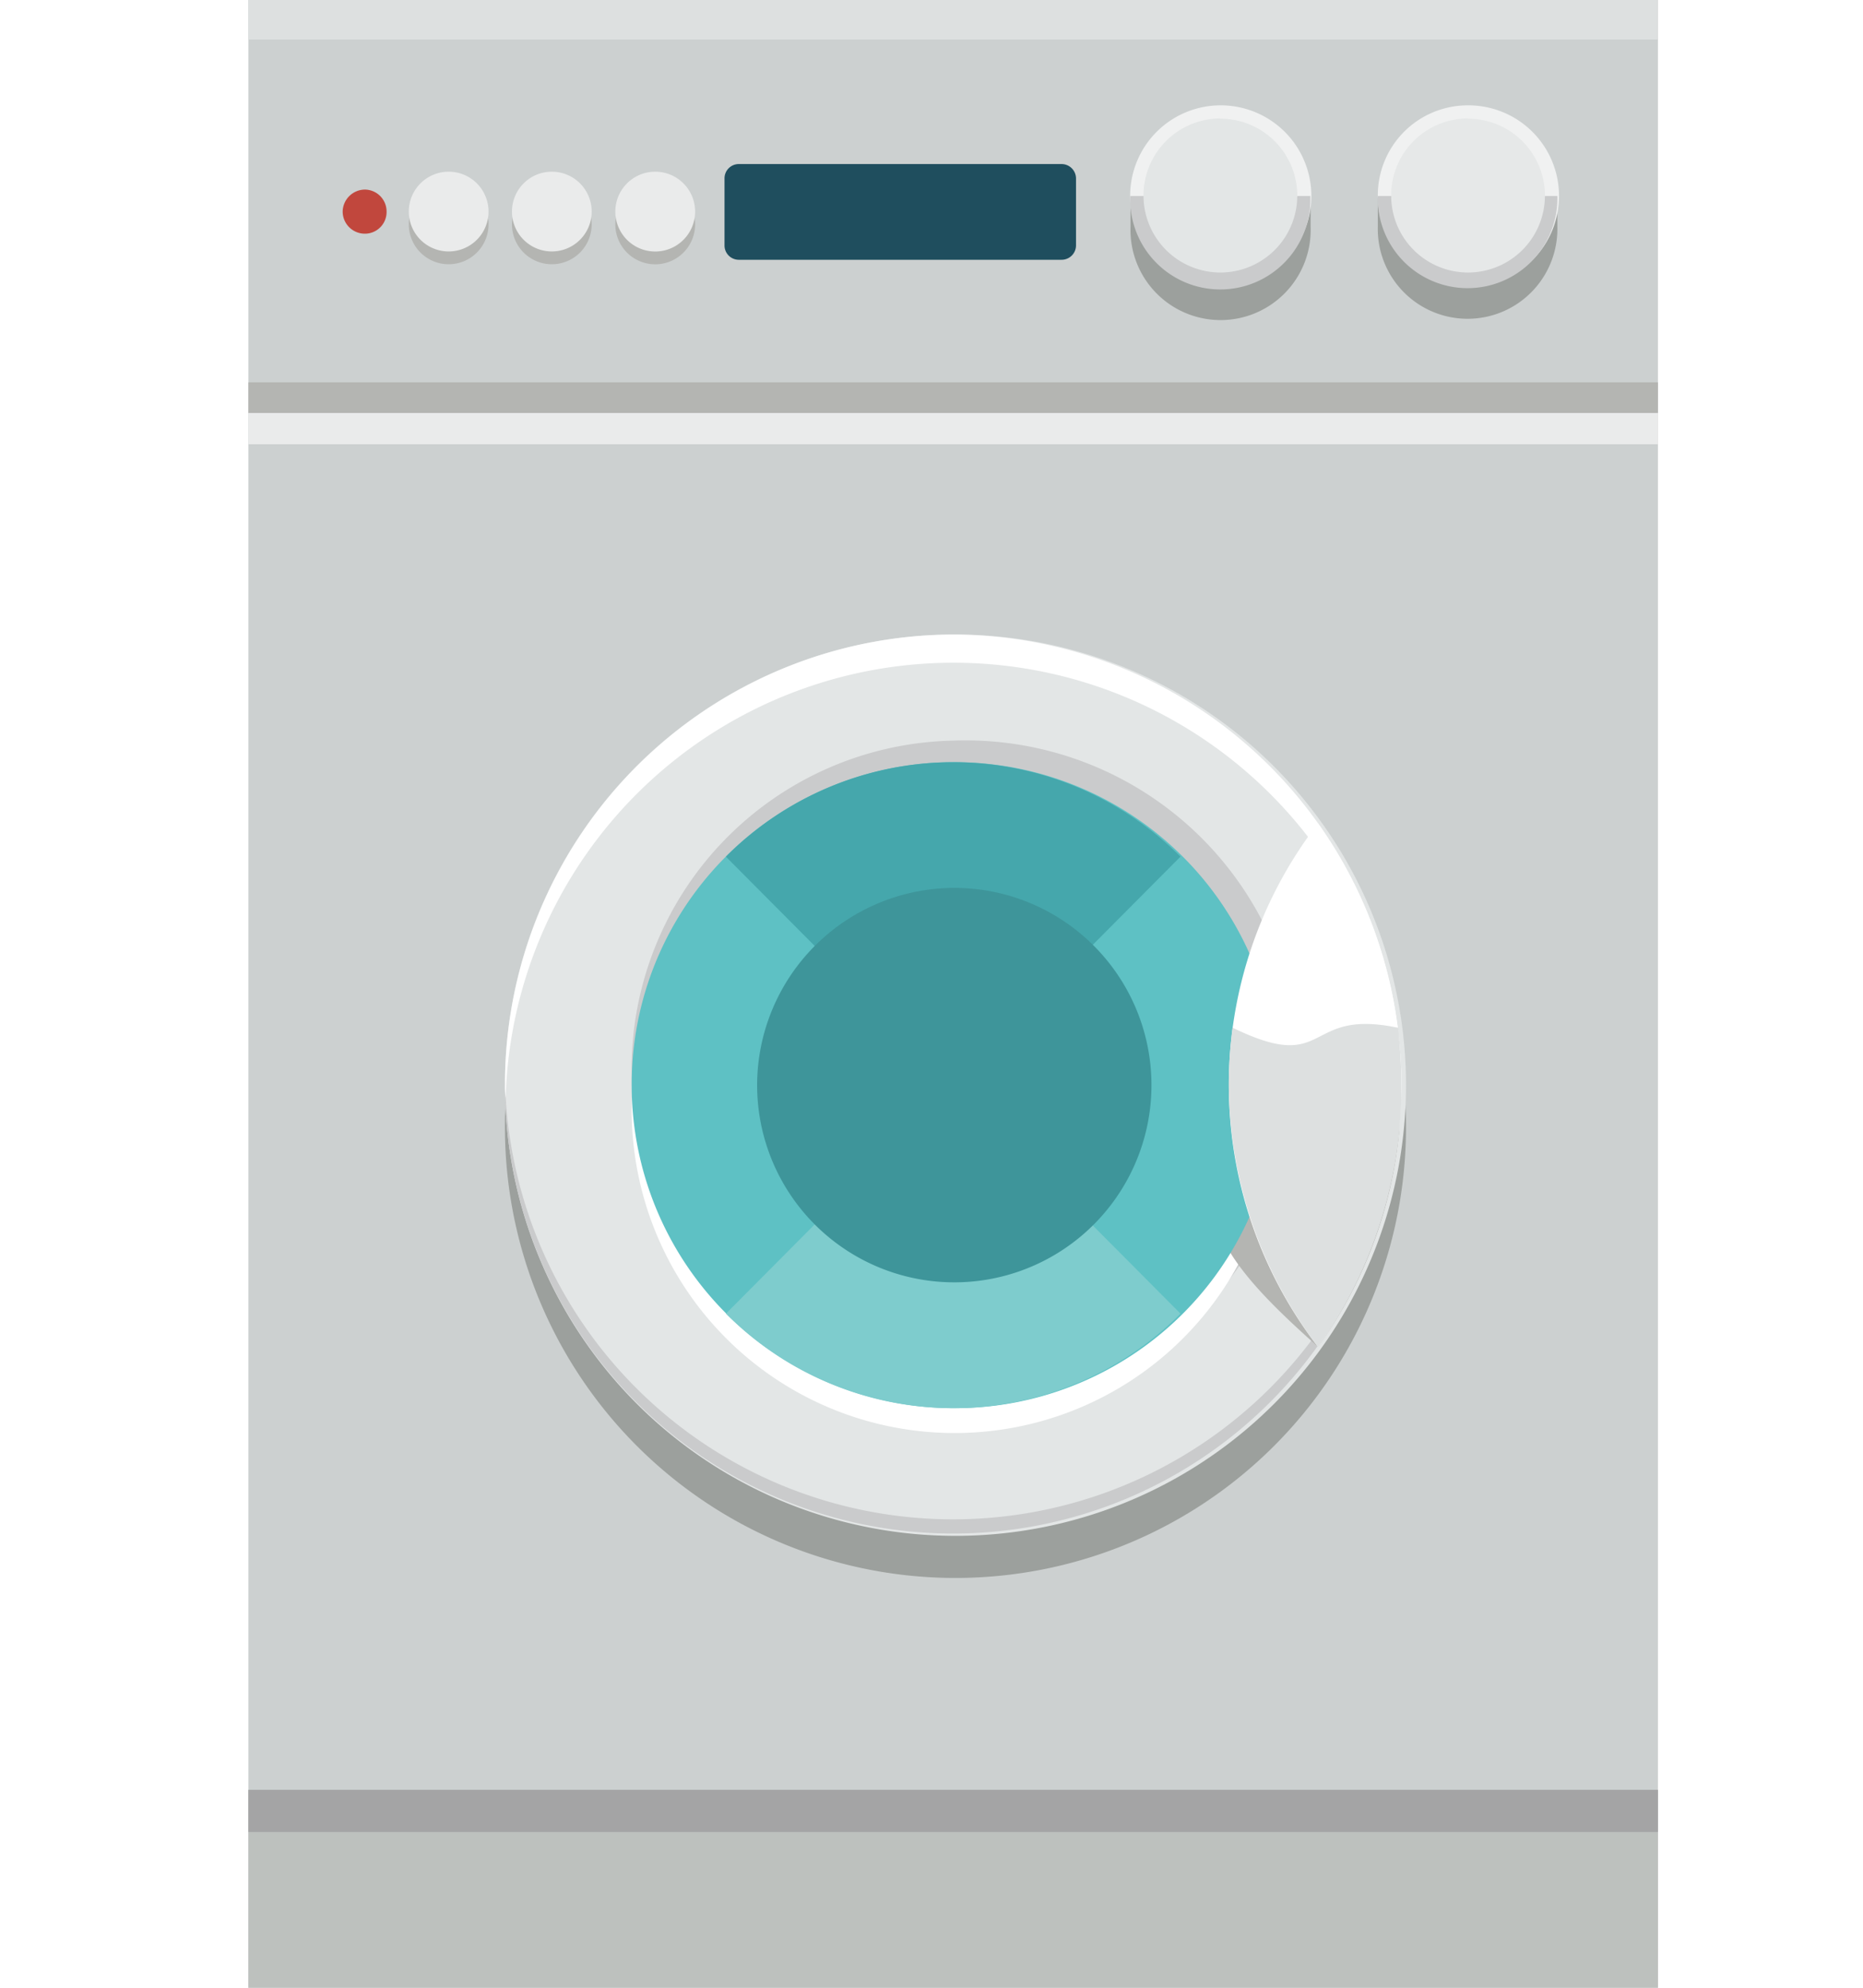
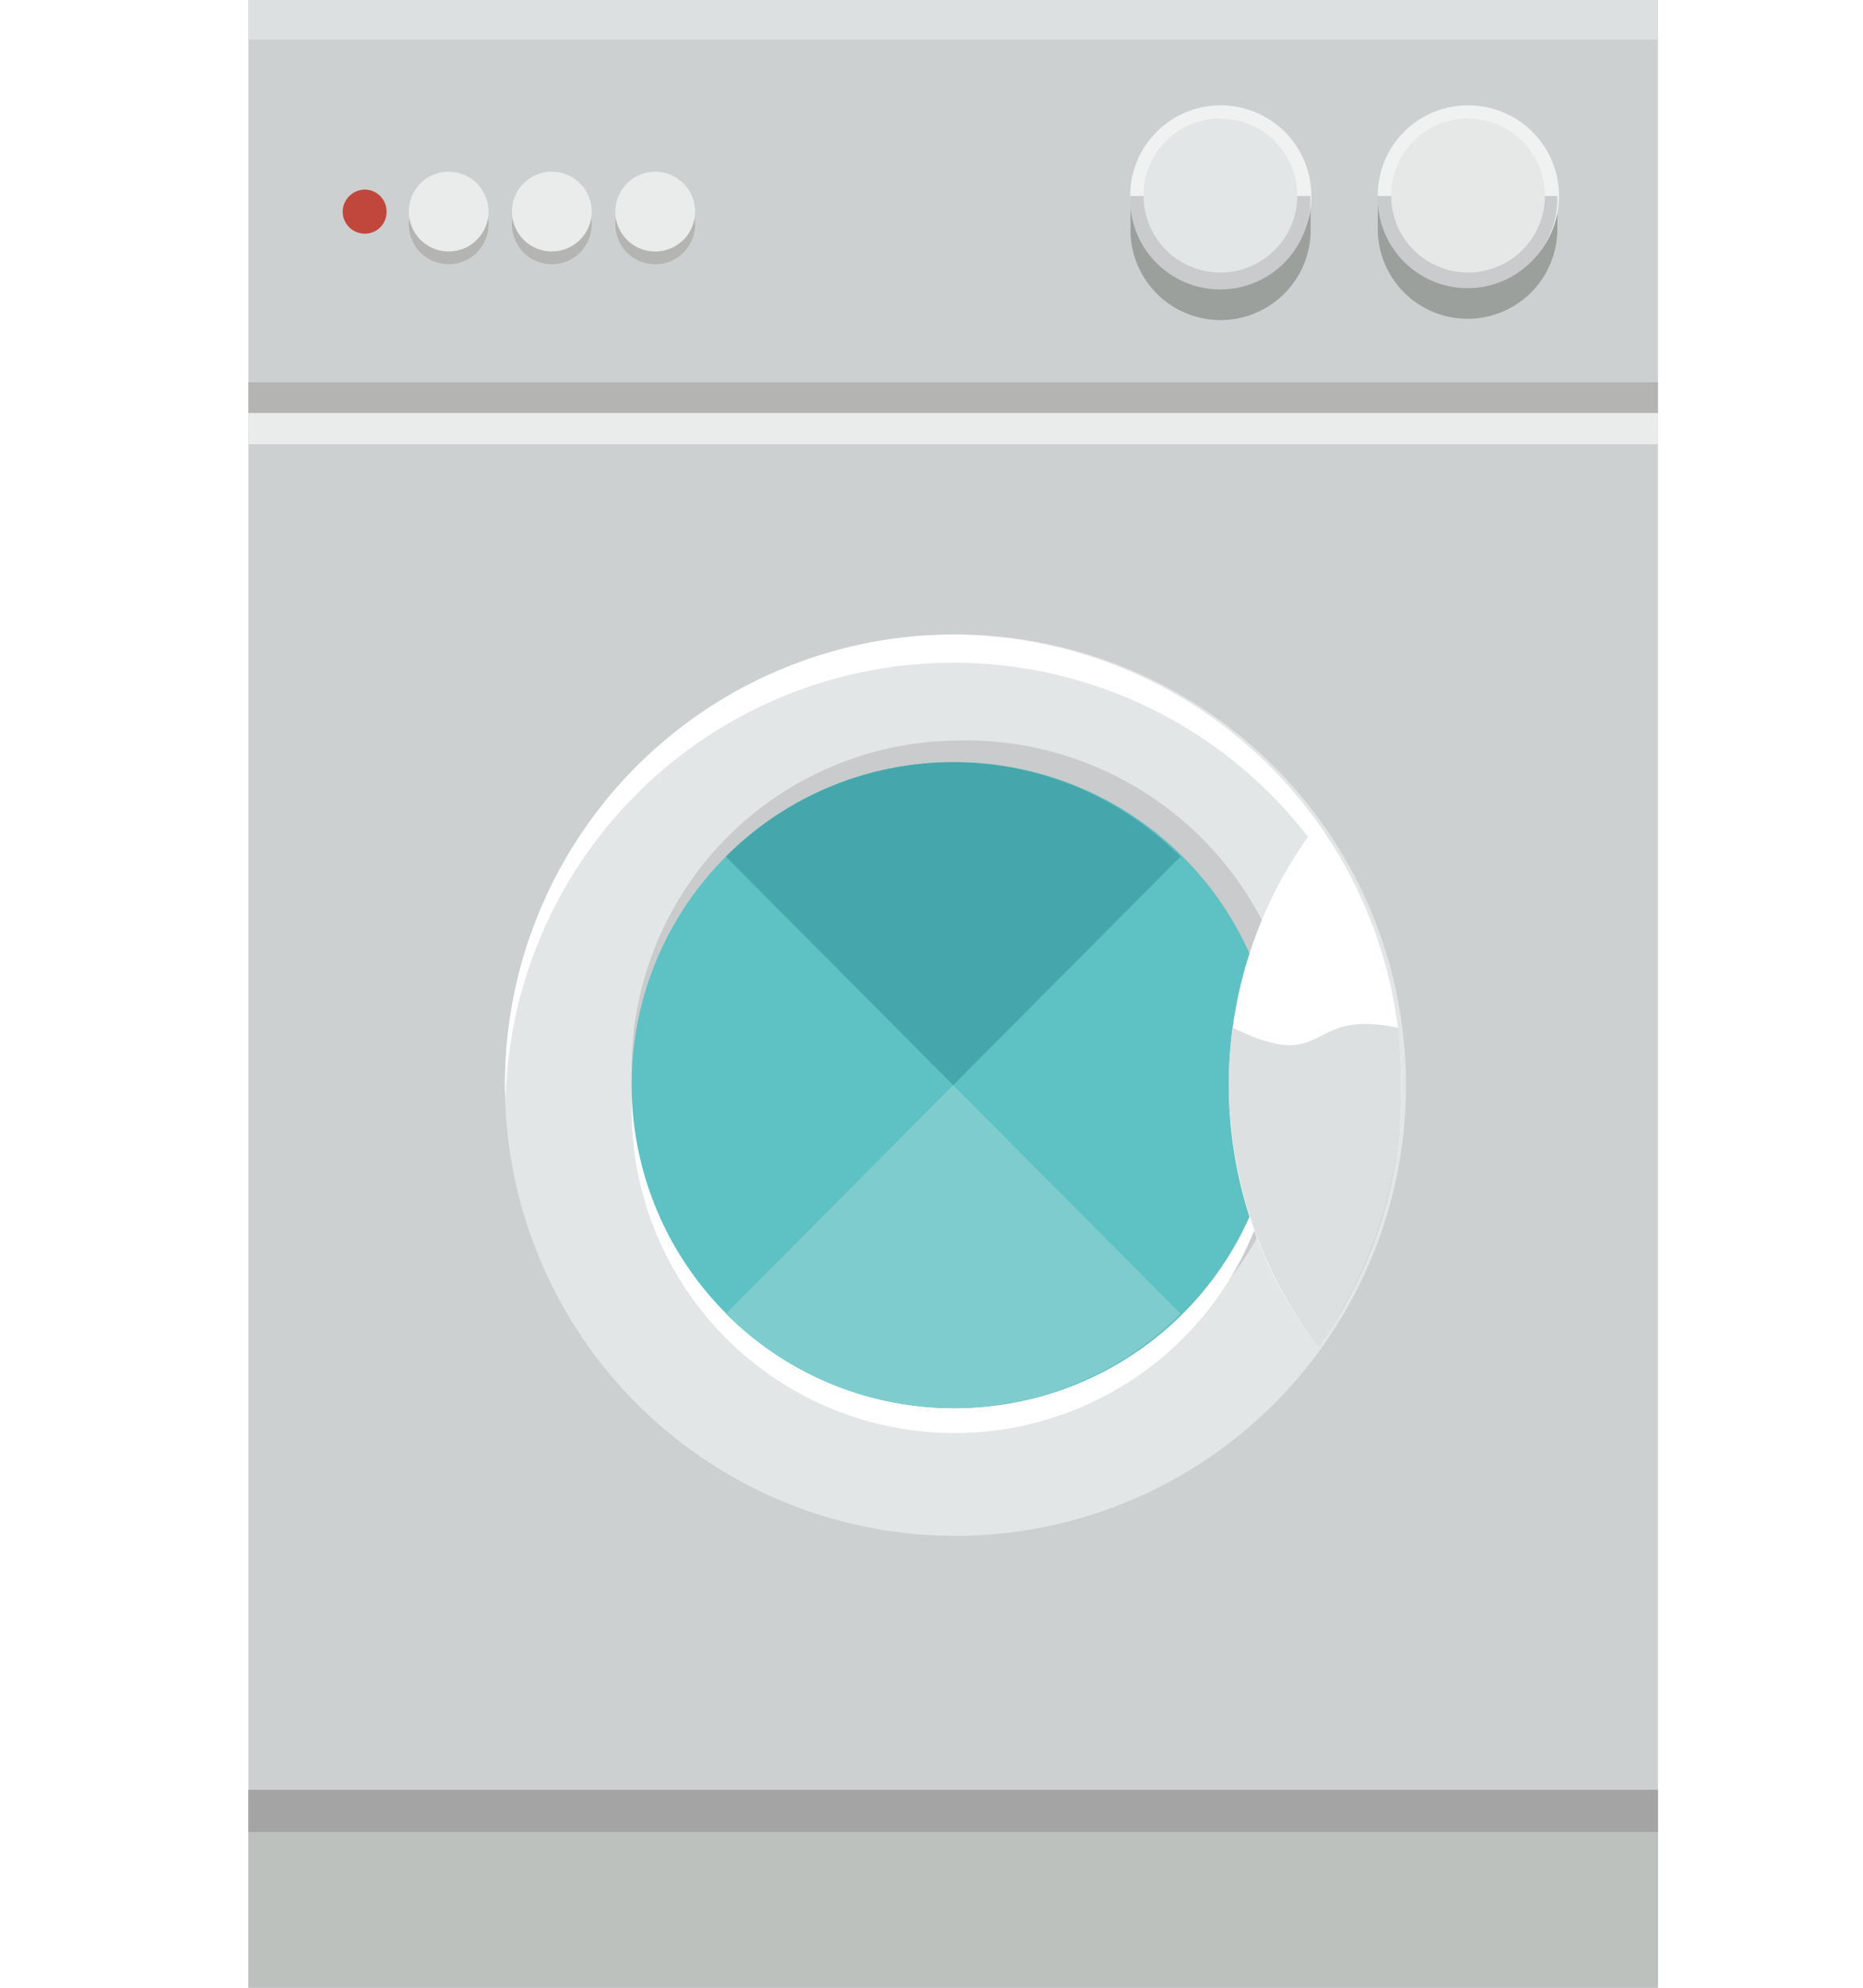
<svg xmlns="http://www.w3.org/2000/svg" width="30" height="32" viewBox="0 0 30 32">
  <defs>
    <clipPath id="clip-path">
      <rect id="長方形_2891" data-name="長方形 2891" width="22.698" height="32" fill="none" />
    </clipPath>
  </defs>
  <g id="グループ_7137" data-name="グループ 7137" transform="translate(-457 -2074)">
    <rect id="長方形_2693" data-name="長方形 2693" width="30" height="32" transform="translate(457 2074)" fill="#fff" />
    <g id="グループ_7553" data-name="グループ 7553" transform="translate(461 2074)">
      <rect id="長方形_2885" data-name="長方形 2885" width="22.698" height="32" fill="#ccd0d0" />
      <g id="グループ_7552" data-name="グループ 7552">
        <g id="グループ_7551" data-name="グループ 7551" clip-path="url(#clip-path)">
-           <path id="パス_574" data-name="パス 574" d="M23.991,44.226a7.255,7.255,0,1,1-7.217,7.255,7.234,7.234,0,0,1,7.217-7.255" transform="translate(-12.643 -33.333)" fill="#9ca09d" fill-rule="evenodd" />
          <rect id="長方形_2886" data-name="長方形 2886" width="22.698" height="0.494" transform="translate(0 6.155)" fill="#b4b5b2" />
          <rect id="長方形_2887" data-name="長方形 2887" width="22.698" height="3.186" transform="translate(0 28.814)" fill="#bdc1be" />
          <rect id="長方形_2888" data-name="長方形 2888" width="22.698" height="0.679" transform="translate(0 28.814)" fill="#a4a4a5" />
          <path id="パス_575" data-name="パス 575" d="M23.991,41.472a7.255,7.255,0,1,1-7.217,7.255,7.235,7.235,0,0,1,7.217-7.255" transform="translate(-12.643 -31.257)" fill="#e3e6e6" fill-rule="evenodd" />
          <path id="パス_576" data-name="パス 576" d="M30.234,48.4a5.378,5.378,0,1,1-5.177,5.385A5.286,5.286,0,0,1,30.234,48.4" transform="translate(-18.885 -36.477)" fill="#cacbcc" fill-rule="evenodd" />
-           <path id="パス_577" data-name="パス 577" d="M31.209,70.343v.144a7.217,7.217,0,1,1-14.435,0v-.144a7.218,7.218,0,0,0,14.435,0" transform="translate(-12.643 -53.017)" fill="#cacbcc" fill-rule="evenodd" />
          <path id="パス_578" data-name="パス 578" d="M30.234,51.443a5.2,5.2,0,1,1-5.177,5.2,5.19,5.19,0,0,1,5.177-5.2" transform="translate(-18.885 -38.773)" fill="#fff" fill-rule="evenodd" />
          <path id="パス_579" data-name="パス 579" d="M23.991,41.472a7.235,7.235,0,0,1,7.218,7.255v.206a7.215,7.215,0,0,0-14.424,0,1.338,1.338,0,0,1-.01-.206,7.241,7.241,0,0,1,7.217-7.255" transform="translate(-12.643 -31.257)" fill="#fff" fill-rule="evenodd" />
-           <path id="パス_580" data-name="パス 580" d="M65.686,73.764a7.071,7.071,0,0,1-1.312,3.514c-1.527-1.357-1.917-1.994-1.794-3.514Z" transform="translate(-47.15 -55.596)" fill="#b4b5b2" fill-rule="evenodd" />
+           <path id="パス_580" data-name="パス 580" d="M65.686,73.764a7.071,7.071,0,0,1-1.312,3.514Z" transform="translate(-47.15 -55.596)" fill="#b4b5b2" fill-rule="evenodd" />
          <path id="パス_581" data-name="パス 581" d="M30.234,49.815a5.2,5.2,0,1,1-5.177,5.2,5.184,5.184,0,0,1,5.177-5.2" transform="translate(-18.885 -37.545)" fill="#5ec1c4" fill-rule="evenodd" />
          <path id="パス_582" data-name="パス 582" d="M34.876,55.016l-3.66-3.679a5.165,5.165,0,0,1,7.32,0Z" transform="translate(-23.527 -37.546)" fill="#45a7ac" fill-rule="evenodd" />
          <path id="パス_583" data-name="パス 583" d="M34.876,70.927l3.661,3.679a5.163,5.163,0,0,1-7.32,0Z" transform="translate(-23.527 -53.458)" fill="#7ecccd" fill-rule="evenodd" />
-           <path id="パス_584" data-name="パス 584" d="M36.416,58.036a3.175,3.175,0,1,1-3.157,3.175,3.18,3.18,0,0,1,3.157-3.175" transform="translate(-25.067 -43.742)" fill="#3e959a" fill-rule="evenodd" />
          <rect id="長方形_2889" data-name="長方形 2889" width="22.698" height="0.637" fill="#dde0e0" />
          <rect id="長方形_2890" data-name="長方形 2890" width="22.698" height="0.503" transform="translate(0 6.649)" fill="#eaebeb" />
          <path id="パス_585" data-name="パス 585" d="M65.535,53.821a7.279,7.279,0,0,1,0,8.426,6.9,6.9,0,0,1,0-8.426" transform="translate(-48.312 -40.565)" fill="#fff" fill-rule="evenodd" />
          <path id="パス_586" data-name="パス 586" d="M66.828,66.988c.031.309.051.617.051.925a7.18,7.18,0,0,1-1.343,4.213A7.036,7.036,0,0,1,64.1,67.913a7.117,7.117,0,0,1,.061-.925c1.579.771,1.138-.318,2.656,0Z" transform="translate(-48.313 -50.444)" fill="#dde0e0" fill-rule="evenodd" />
          <path id="パス_587" data-name="パス 587" d="M75.285,8.929a1.456,1.456,0,0,1,1.19.606.463.463,0,0,1,.256.411v.432a1.446,1.446,0,1,1-2.891,0V9.946a.446.446,0,0,1,.257-.411,1.451,1.451,0,0,1,1.188-.606" transform="translate(-55.653 -6.73)" fill="#9ca09d" fill-rule="evenodd" />
          <path id="パス_588" data-name="パス 588" d="M75.285,6.884A1.459,1.459,0,1,1,73.84,8.343a1.448,1.448,0,0,1,1.445-1.459" transform="translate(-55.653 -5.188)" fill="#f0f1f1" fill-rule="evenodd" />
          <path id="パス_589" data-name="パス 589" d="M76.731,12.809a1.446,1.446,0,1,1-2.891,0Z" transform="translate(-55.653 -9.654)" fill="#cacbcc" fill-rule="evenodd" />
          <path id="パス_590" data-name="パス 590" d="M75.942,7.76A1.238,1.238,0,1,1,74.712,9a1.237,1.237,0,0,1,1.23-1.244" transform="translate(-56.31 -5.849)" fill="#e6e8e8" fill-rule="evenodd" />
          <path id="パス_591" data-name="パス 591" d="M59.1,8.929a1.44,1.44,0,0,1,1.189.606.455.455,0,0,1,.267.411v.432a1.451,1.451,0,1,1-2.9,0V9.946a.454.454,0,0,1,.266-.411A1.436,1.436,0,0,1,59.1,8.929" transform="translate(-43.451 -6.73)" fill="#9ca09d" fill-rule="evenodd" />
          <path id="パス_592" data-name="パス 592" d="M59.1,6.884A1.459,1.459,0,1,1,57.65,8.343,1.456,1.456,0,0,1,59.1,6.884" transform="translate(-43.451 -5.188)" fill="#f0f1f1" fill-rule="evenodd" />
          <path id="パス_593" data-name="パス 593" d="M60.551,12.809a1.451,1.451,0,1,1-2.9,0Z" transform="translate(-43.451 -9.654)" fill="#cacbcc" fill-rule="evenodd" />
          <path id="パス_594" data-name="パス 594" d="M59.752,7.76A1.238,1.238,0,1,1,58.522,9a1.24,1.24,0,0,1,1.23-1.244" transform="translate(-44.108 -5.849)" fill="#e3e6e6" fill-rule="evenodd" />
-           <path id="パス_595" data-name="パス 595" d="M36.559,10.722h-5.2a.23.23,0,0,0-.225.236v1.069a.23.23,0,0,0,.225.236h5.2a.232.232,0,0,0,.235-.236V10.958a.233.233,0,0,0-.235-.236" transform="translate(-23.467 -8.081)" fill="#1f4e5e" fill-rule="evenodd" />
          <path id="パス_596" data-name="パス 596" d="M11.123,12.057a.642.642,0,1,1-.636.648.644.644,0,0,1,.636-.648" transform="translate(-7.904 -9.087)" fill="#b4b5b2" fill-rule="evenodd" />
          <path id="パス_597" data-name="パス 597" d="M11.123,11.222a.642.642,0,1,1-.636.637.642.642,0,0,1,.636-.637" transform="translate(-7.904 -8.458)" fill="#eaebeb" fill-rule="evenodd" />
          <path id="パス_598" data-name="パス 598" d="M17.866,12.057a.642.642,0,1,1-.636.648.644.644,0,0,1,.636-.648" transform="translate(-12.986 -9.087)" fill="#b4b5b2" fill-rule="evenodd" />
          <path id="パス_599" data-name="パス 599" d="M17.866,11.222a.642.642,0,1,1-.636.637.642.642,0,0,1,.636-.637" transform="translate(-12.986 -8.458)" fill="#eaebeb" fill-rule="evenodd" />
          <path id="パス_600" data-name="パス 600" d="M24.653,12.057a.642.642,0,1,1,0,1.285.642.642,0,0,1,0-1.285" transform="translate(-18.102 -9.087)" fill="#b4b5b2" fill-rule="evenodd" />
          <path id="パス_601" data-name="パス 601" d="M24.653,11.222a.642.642,0,1,1,0,1.285.642.642,0,0,1,0-1.285" transform="translate(-18.102 -8.458)" fill="#eaebeb" fill-rule="evenodd" />
          <path id="パス_602" data-name="パス 602" d="M6.521,12.39a.353.353,0,0,1,.349.35.349.349,0,0,1-.349.36.357.357,0,0,1-.358-.36.361.361,0,0,1,.358-.35" transform="translate(-4.645 -9.338)" fill="#c1473d" fill-rule="evenodd" />
        </g>
      </g>
    </g>
  </g>
</svg>